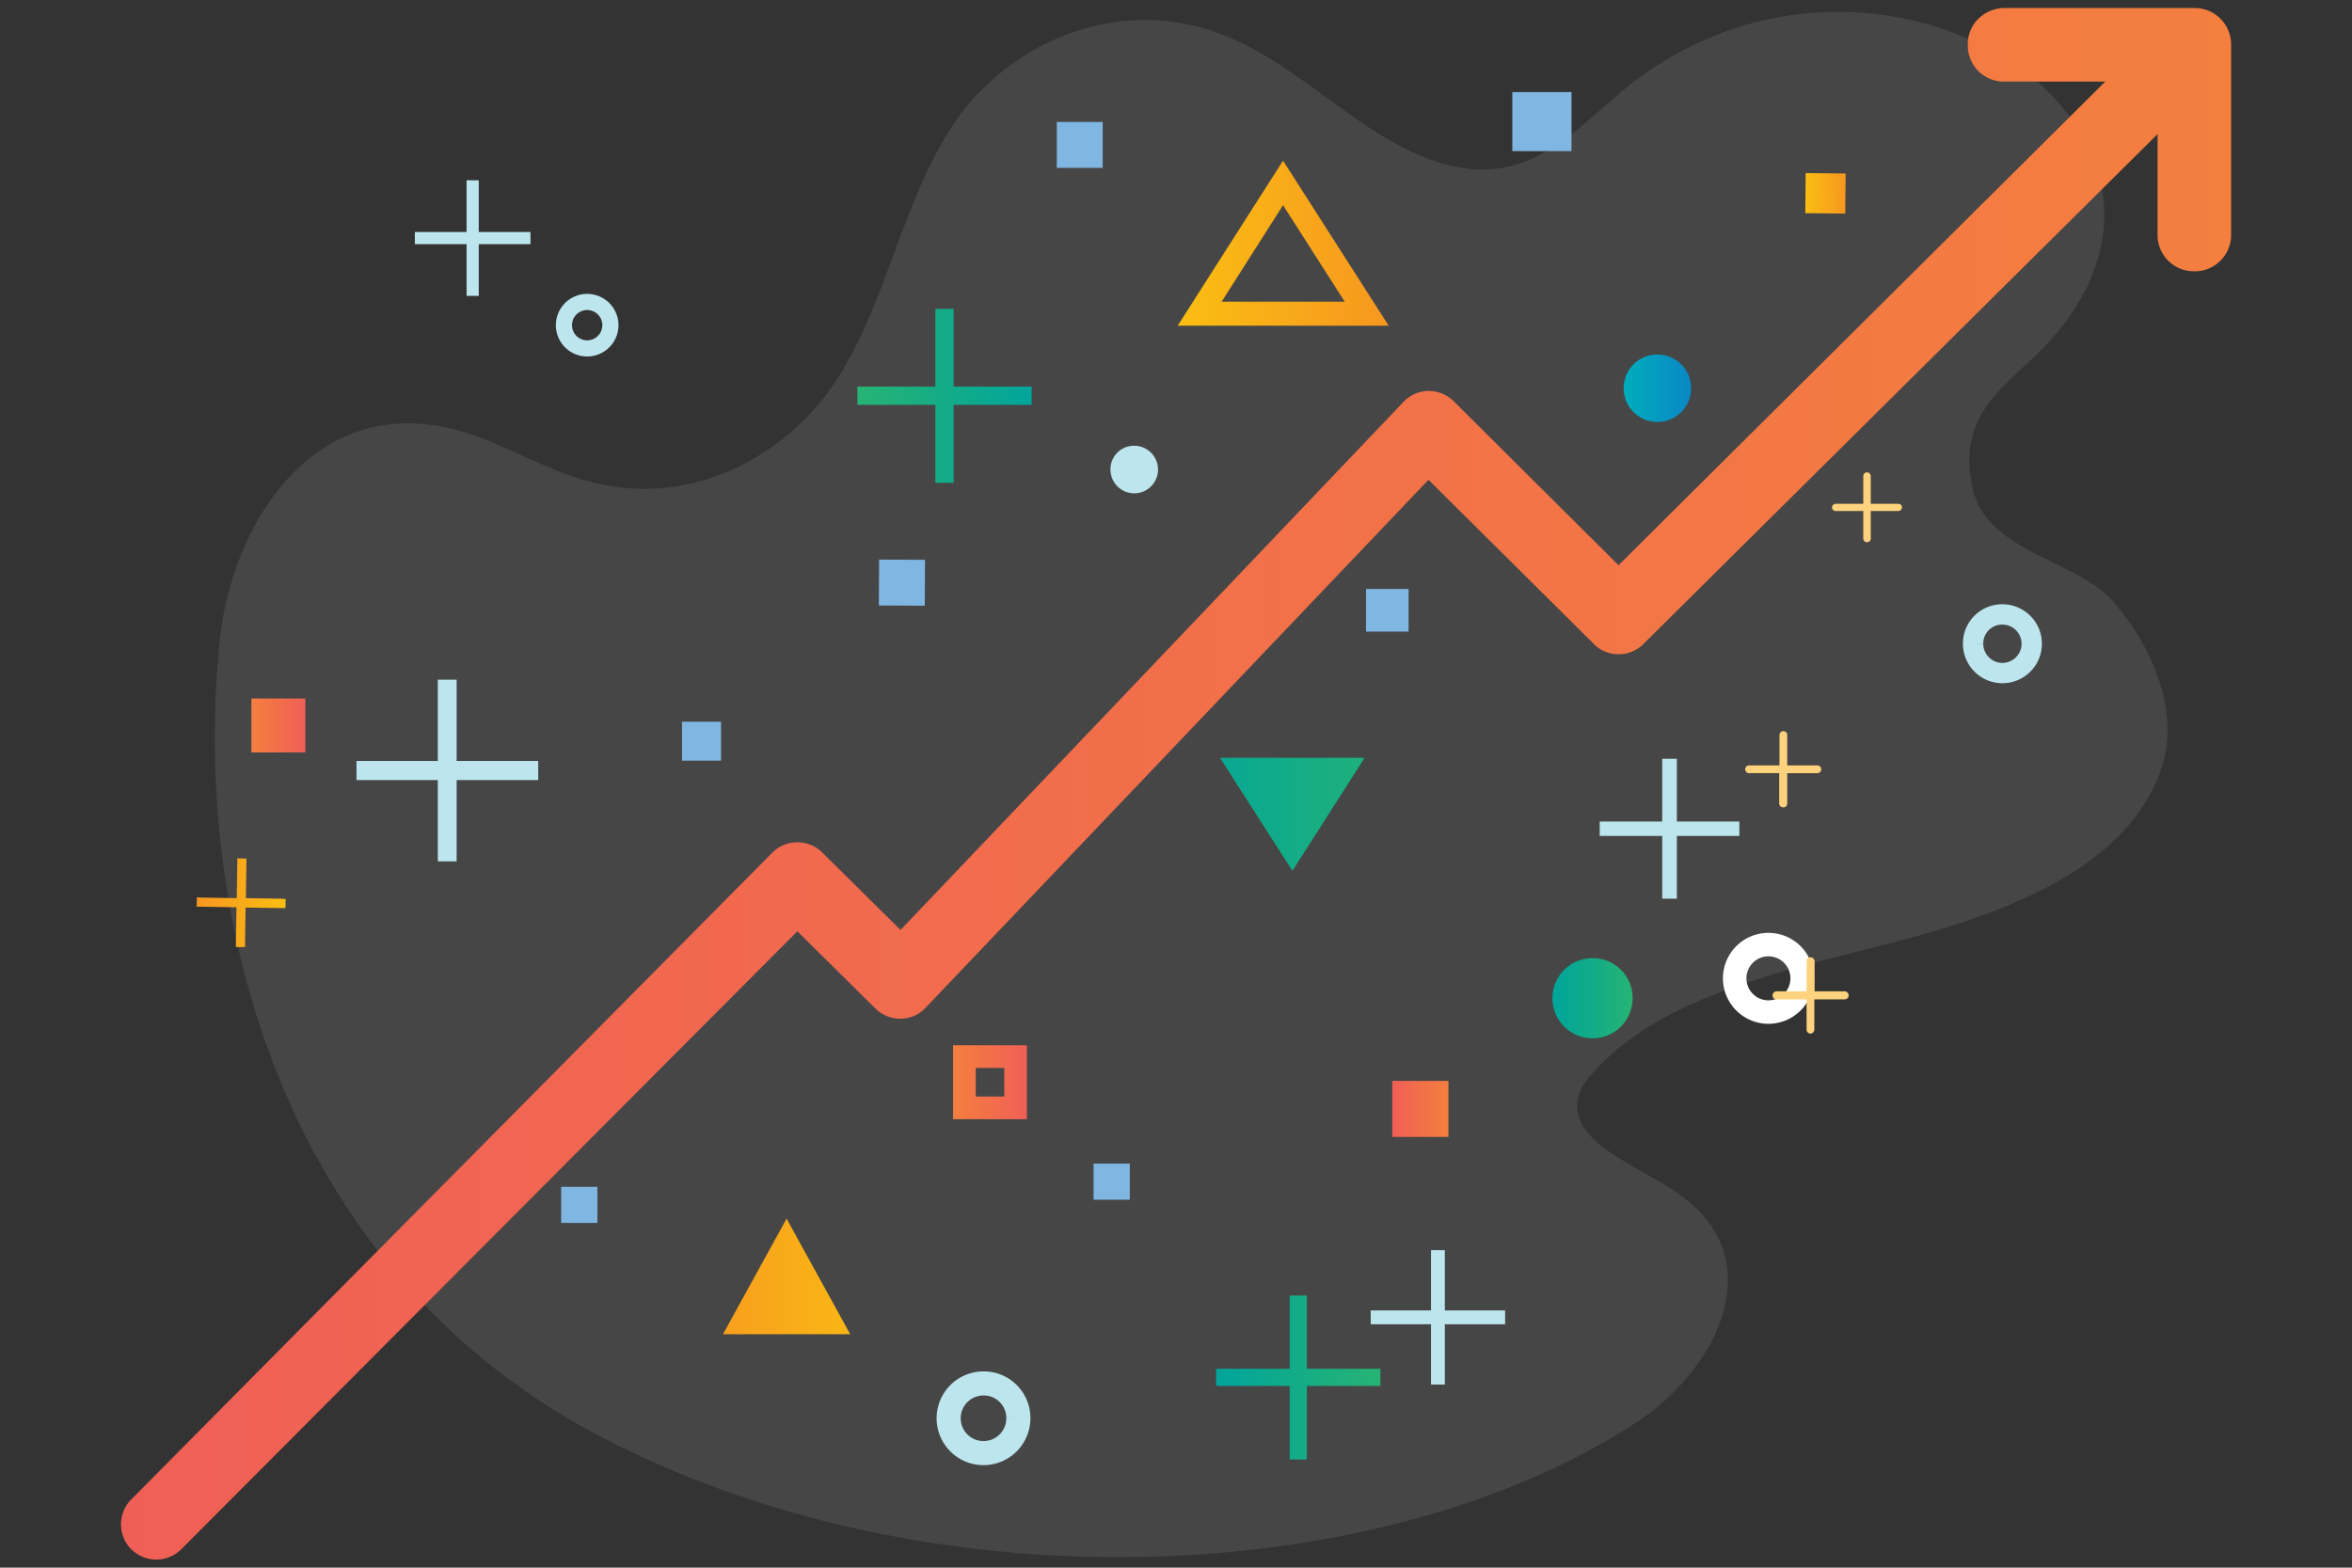
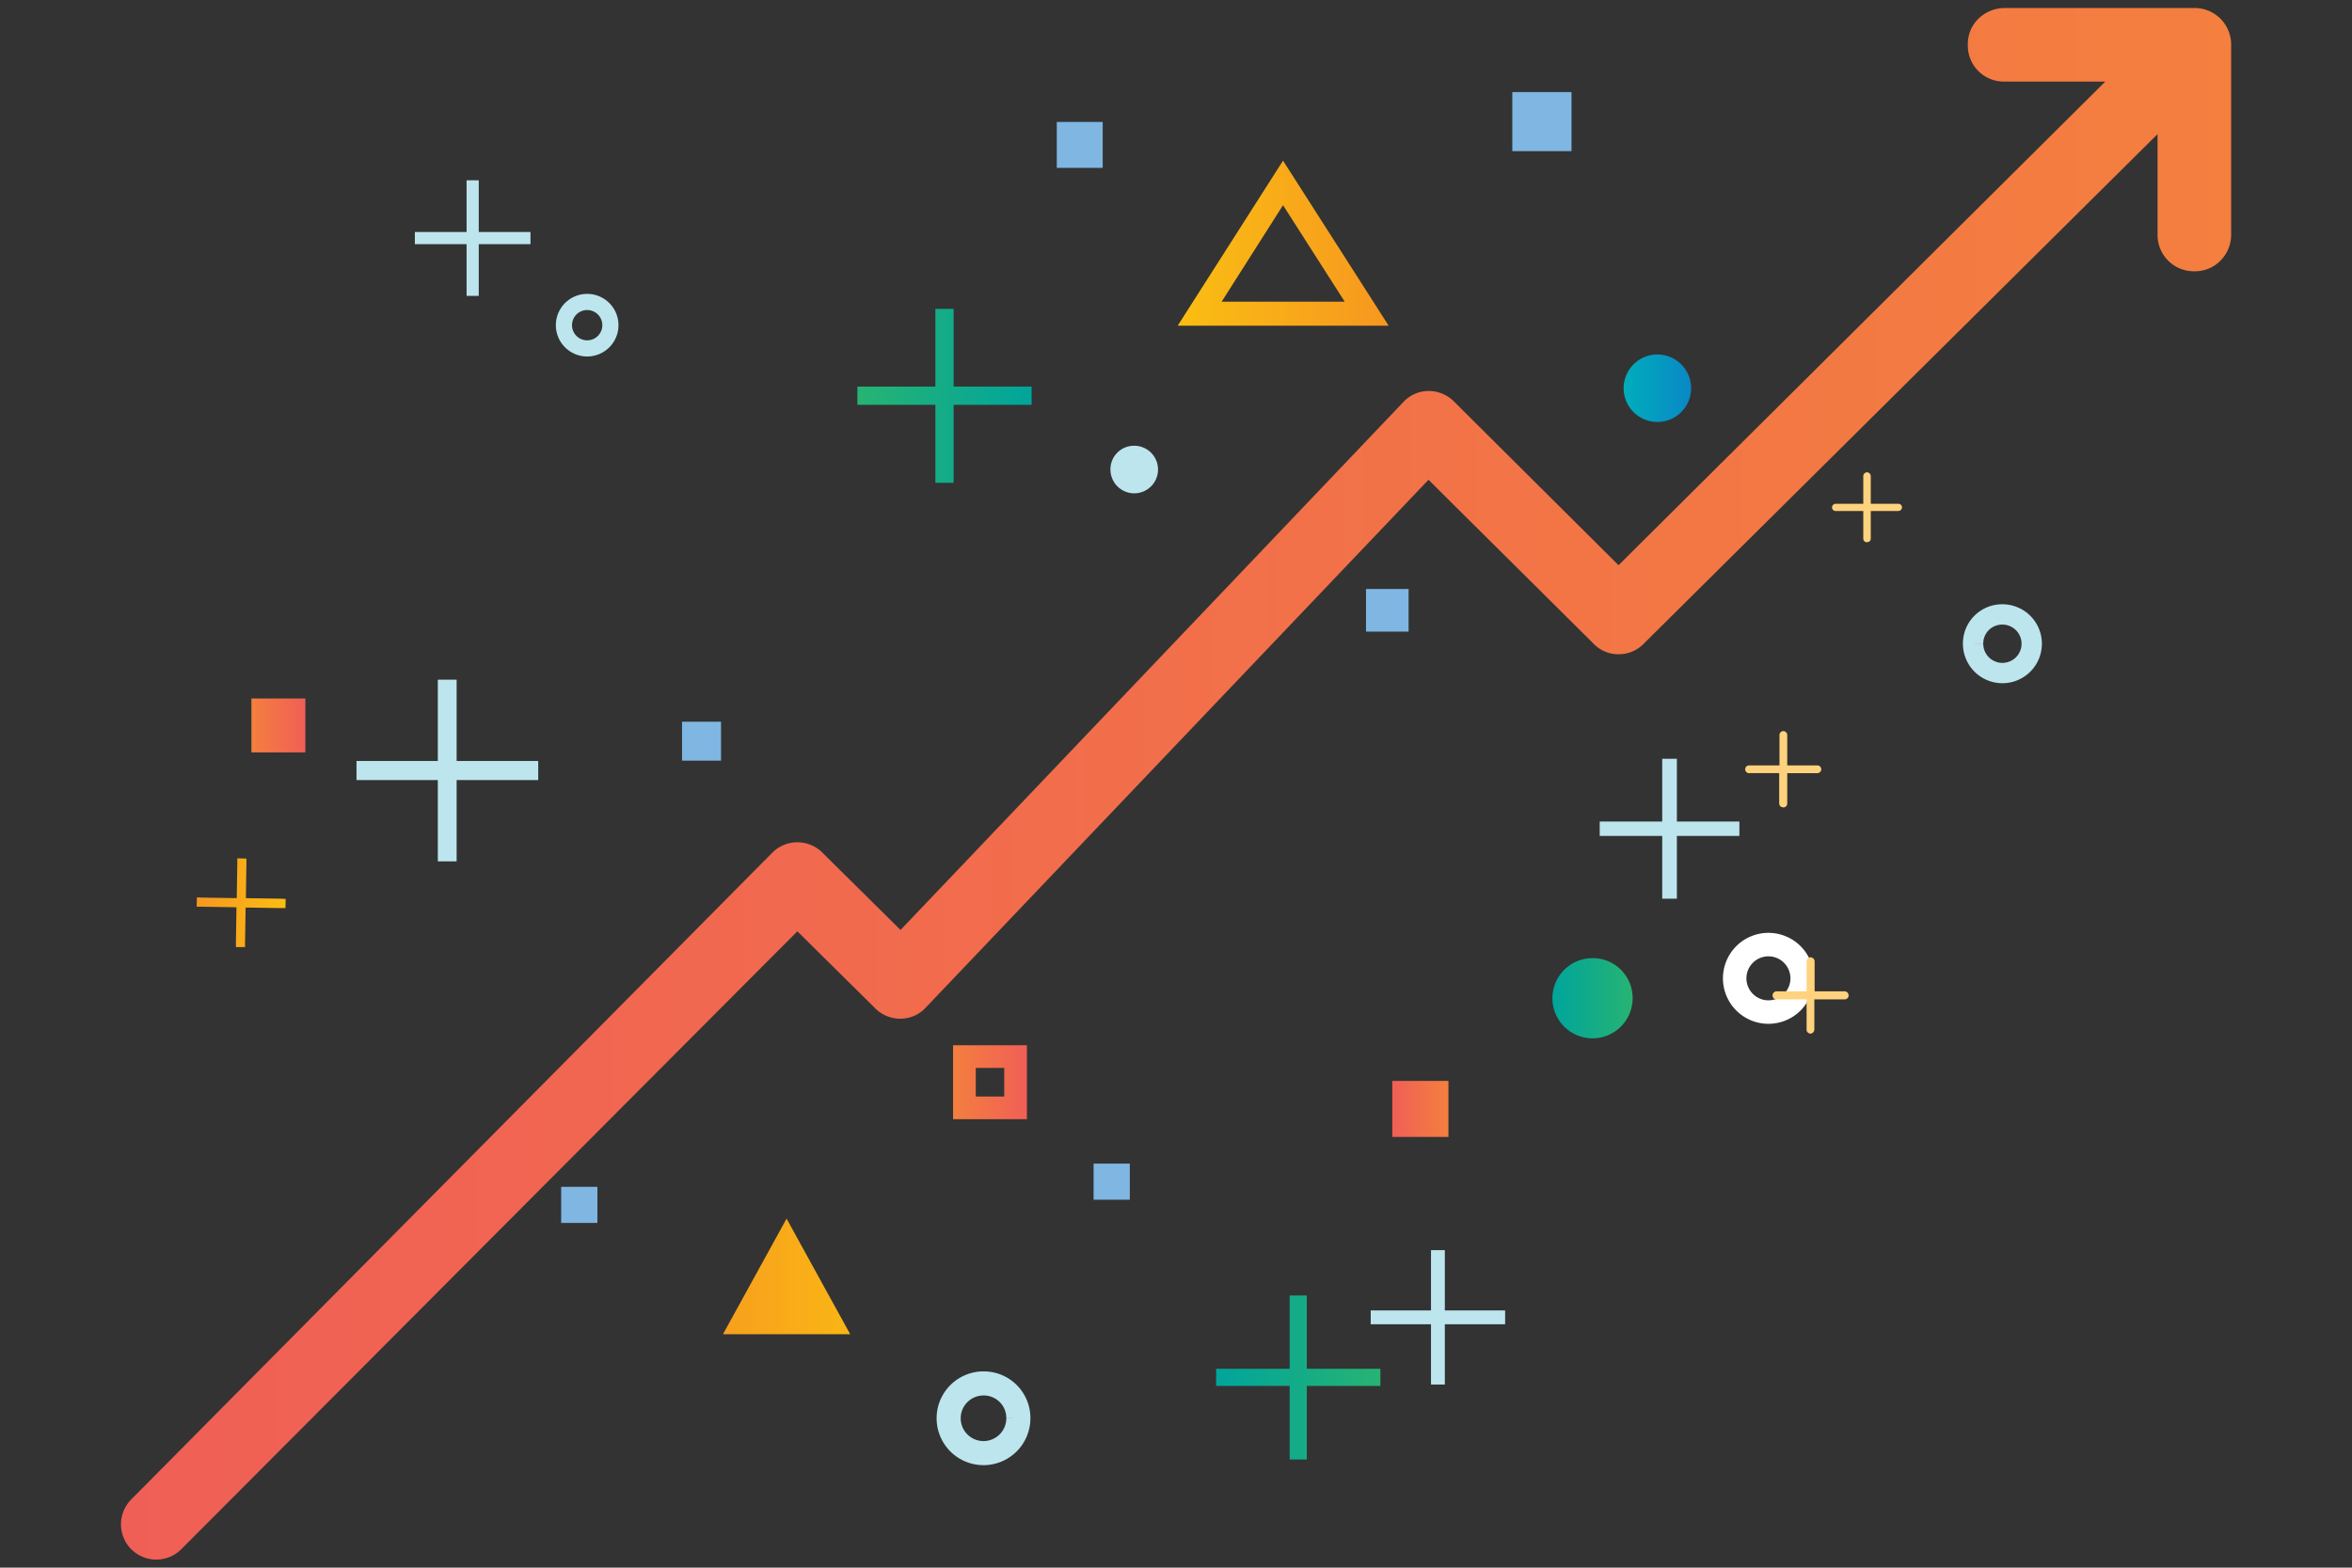
<svg xmlns="http://www.w3.org/2000/svg" xmlns:xlink="http://www.w3.org/1999/xlink" id="Layer_1" data-name="Layer 1" width="850.4" height="566.9" viewBox="0 0 850.4 566.9">
  <rect x="0" y="0" width="850.4" height="566.9" fill="#333333" stroke="none" />
  <defs>
    <linearGradient id="linear-gradient" x1="1457.93" y1="401.19" x2="1510.02" y2="401.19" gradientTransform="translate(1951.3 695.6) rotate(180)" gradientUnits="userSpaceOnUse">
      <stop offset="0" stop-color="#00a59b" />
      <stop offset="1" stop-color="#27b373" />
    </linearGradient>
    <linearGradient id="linear-gradient-2" x1="108.65" y1="158.23" x2="878.49" y2="158.23" gradientTransform="matrix(1, 0, 0, 1, -68.01, 124.34)" gradientUnits="userSpaceOnUse">
      <stop offset="0" stop-color="#f05f56" />
      <stop offset="1" stop-color="#f47f3f" />
      <stop offset="1" stop-color="#f47f3f" />
    </linearGradient>
    <linearGradient id="linear-gradient-3" x1="371.33" y1="391.34" x2="344.59" y2="391.34" gradientTransform="matrix(1, 0, 0, 1, 0, 0)" xlink:href="#linear-gradient-2" />
    <linearGradient id="linear-gradient-4" x1="59.34" y1="262.3" x2="78.84" y2="262.3" gradientTransform="matrix(-1, 0, 0, 1, 169.73, 0)" xlink:href="#linear-gradient-2" />
    <clipPath id="clip-path">
-       <path d="M486.2,109.1H441.7l22.2-34.9Zm-22.3-51-38.1,59.7h76.3Z" fill="none" />
+       <path d="M486.2,109.1H441.7l22.2-34.9Zm-22.3-51-38.1,59.7h76.3" fill="none" />
    </clipPath>
    <linearGradient id="linear-gradient-5" x1="-961.17" y1="825.65" x2="-956.82" y2="825.65" gradientTransform="translate(-16346.9 14561.2) rotate(180) scale(17.53)" gradientUnits="userSpaceOnUse">
      <stop offset="0" stop-color="#f79720" />
      <stop offset="1" stop-color="#fabe12" />
      <stop offset="1" stop-color="#fabe12" />
    </linearGradient>
    <clipPath id="clip-path-2">
-       <path d="M441.2,274.1h52.1l-26,40.7Z" fill="url(#linear-gradient)" />
-     </clipPath>
+       </clipPath>
    <linearGradient id="linear-gradient-7" x1="-1019.74" y1="808.03" x2="-1014.64" y2="808.03" gradientTransform="translate(18298.1 -13865.6) scale(17.53)" xlink:href="#linear-gradient" />
    <linearGradient id="linear-gradient-8" x1="-441.62" y1="141.46" x2="-417.35" y2="141.46" gradientTransform="matrix(-1, 0, 0, 1, 169.73, 0)" gradientUnits="userSpaceOnUse">
      <stop offset="0" stop-color="#0988c5" />
      <stop offset="1" stop-color="#00adbc" />
    </linearGradient>
    <linearGradient id="linear-gradient-9" x1="-203.22" y1="143.12" x2="-140.28" y2="143.12" gradientTransform="matrix(-1, 0, 0, 1, 169.73, 0)" xlink:href="#linear-gradient" />
    <linearGradient id="linear-gradient-10" x1="522.41" y1="315.66" x2="554.47" y2="315.66" gradientTransform="translate(-445.8 1.7) rotate(1)" xlink:href="#linear-gradient-5" />
    <linearGradient id="linear-gradient-11" x1="1192.69" y1="401.04" x2="1212.94" y2="401.04" gradientTransform="translate(-689.2)" xlink:href="#linear-gradient-2" />
    <clipPath id="clip-path-3">
      <path d="M284.4,440.7l23,41.8h-46Z" fill="none" />
    </clipPath>
    <linearGradient id="linear-gradient-12" x1="-888.92" y1="804.59" x2="-884.42" y2="804.59" gradientTransform="matrix(17.53, 0, 0, -17.53, 15827.34, 14561.21)" xlink:href="#linear-gradient-5" />
    <linearGradient id="linear-gradient-13" x1="1250.59" y1="361.05" x2="1279.59" y2="361.05" gradientTransform="translate(-689.2)" xlink:href="#linear-gradient" />
    <linearGradient id="linear-gradient-14" x1="1128.97" y1="498.14" x2="1188.34" y2="498.14" gradientTransform="translate(-689.2)" xlink:href="#linear-gradient" />
    <linearGradient id="linear-gradient-15" x1="-1191.21" y1="66.57" x2="-1176.75" y2="66.57" gradientTransform="matrix(0, -1, -1, 0, 726.04, -1114.17)" xlink:href="#linear-gradient-5" />
  </defs>
  <title>Additional</title>
-   <path d="M589.9,30.2C573,43.3,557.8,63.5,531.8,61.1,499,58,474.5,25.4,442.7,12.8,403.1-3,363.6,16.9,345.1,44.4s-23.8,62-40.9,90.3-53.3,50.9-93.8,38.7c-15.8-4.7-30.3-14.1-46.1-18.1-51.5-13.1-80.9,34.8-85,77.5-9.7,98.8,22,227.6,140.3,288,121.2,62,282.4,52.6,372.5-6.7,27.4-18,48.4-56.6,16.9-80.8-14.2-10.9-38-18.1-38.8-32.8-.3-5,2.6-9.1,5.8-12.6,24.9-28,69.4-36.9,110.1-47.5s82.9-27,95.2-61.9c7.5-21.3-3.7-45.4-17.2-60.9s-46.4-17.7-51.1-41.9c-5.8-29.5,16.1-37.4,31-55.7C807.1,43.1,678.8-38.7,589.9,30.2Z" fill="#d0d2d3" opacity="0.12" />
  <path d="M793.4,2.9H724.7a13.6,13.6,0,0,0-9.4,3.9,12.7,12.7,0,0,0-3.8,9.4,13,13,0,0,0,13.2,13.3h36.5l-176,174.9-59.3-59a12.8,12.8,0,0,0-9.3-4h0a12.4,12.4,0,0,0-9.2,4L325.6,336.3l-28-27.7a12.8,12.8,0,0,0-9.3-4h0a12.7,12.7,0,0,0-9.2,3.9L47.4,542.3a12.8,12.8,0,0,0-.2,17.7,12.8,12.8,0,0,0,18.3.3L288.3,336.8l27.9,27.6a12.8,12.8,0,0,0,9.3,4h0a12.4,12.4,0,0,0,9.2-4L516.5,173.5l2.8,2.8L576,232.6a12.4,12.4,0,0,0,9.2,4h0a12.5,12.5,0,0,0,9.2-3.9L780.1,48.5V84.9a13.1,13.1,0,0,0,13.3,13.2h0a12.9,12.9,0,0,0,9.4-3.8,13.2,13.2,0,0,0,3.9-9.4V16.2A13.2,13.2,0,0,0,793.4,2.9Z" fill="url(#linear-gradient-2)" />
-   <rect x="317.7" y="202.3" width="16.6" height="16.61" transform="translate(113.8 535.6) rotate(-89.7)" fill="#7fb6e2" />
  <path d="M663.7,182.2h10v-10a1.4,1.4,0,0,1,1.3-1.4,1.4,1.4,0,0,1,1.4,1.4v10h10a1.3,1.3,0,0,1,1.3,1.3,1.7,1.7,0,0,1-.6,1.1l-.7.2h-10v10a1.4,1.4,0,0,1-.6,1.1l-.8.2a1.3,1.3,0,0,1-1.3-1.3v-10h-10a1.3,1.3,0,0,1,0-2.6Z" fill="#ffd37d" />
  <rect x="382.1" y="44.1" width="16.6" height="16.61" fill="#7fb6e2" />
  <rect x="246.6" y="261" width="14.1" height="14.08" fill="#7fb6e2" />
  <rect x="348.7" y="382.1" width="18.5" height="18.54" fill="none" stroke-miterlimit="10" stroke-width="8.2" stroke="url(#linear-gradient-3)" />
  <rect x="90.9" y="252.6" width="19.5" height="19.5" fill="url(#linear-gradient-4)" />
  <g clip-path="url(#clip-path)">
    <rect x="425.8" y="58.1" width="76.3" height="59.69" fill="url(#linear-gradient-5)" />
  </g>
-   <path d="M441.2,274.1h52.1l-26,40.7Z" fill="url(#linear-gradient)" />
  <g clip-path="url(#clip-path-2)">
    <rect x="422.6" y="263.9" width="89.3" height="69.85" fill="url(#linear-gradient-7)" />
  </g>
  <path d="M587.1,141.5a12.2,12.2,0,0,0,24.3,0,12.2,12.2,0,1,0-24.3,0" fill="url(#linear-gradient-8)" />
  <path d="M401.5,169.8a8.6,8.6,0,1,0,8.6-8.6,8.5,8.5,0,0,0-8.6,8.6" fill="#bde5ed" />
  <path d="M203.9,117.6a8.4,8.4,0,1,0,16.8,0,8.4,8.4,0,1,0-16.8,0" fill="none" stroke="#bde5ed" stroke-miterlimit="10" stroke-width="5.84" />
  <path d="M713.4,232.8A10.6,10.6,0,1,0,724,222.2a10.5,10.5,0,0,0-10.6,10.6" fill="none" stroke="#bde5ed" stroke-miterlimit="10" stroke-width="7.35" />
  <polygon points="310 143.1 310 143.1 310 139.8 338.2 139.8 338.2 111.7 344.8 111.7 344.8 139.8 373 139.8 373 146.4 344.8 146.4 344.8 174.6 338.2 174.6 338.2 146.4 310 146.4 310 143.1 310 143.1" fill="url(#linear-gradient-9)" />
  <polygon points="194.6 278.6 194.6 278.6 194.6 275.2 191.2 275.2 165.1 275.2 165.1 249.2 165.1 245.8 158.3 245.8 158.3 249.2 158.3 275.2 132.3 275.2 128.9 275.2 128.9 282.1 132.3 282.1 158.3 282.1 158.3 308.1 158.3 311.5 165.1 311.5 165.1 308.1 165.1 282.1 191.2 282.1 194.6 282.1 194.6 278.7 194.6 278.6" fill="#bde5ed" />
  <polygon points="191.8 86.1 191.8 86.1 191.8 83.9 189.6 83.9 173.1 83.9 173.1 67.4 173.1 65.2 168.7 65.2 168.7 67.4 168.7 83.9 152.2 83.9 150 83.9 150 88.3 152.2 88.3 168.7 88.3 168.7 104.8 168.7 107 173.1 107 173.1 104.8 173.1 88.3 189.6 88.3 191.8 88.3 191.8 86.1 191.8 86.1" fill="#bde5ed" />
  <polygon points="101.6 325 88.9 324.8 89.1 312.1 89.1 310.5 85.8 310.4 85.8 312.1 85.6 324.8 72.9 324.6 71.2 324.5 71.1 327.9 72.8 327.9 85.5 328.1 85.3 340.8 85.3 342.5 88.6 342.5 88.6 340.9 88.8 328.2 101.5 328.4 103.2 328.4 103.3 325.1 101.6 325" fill="url(#linear-gradient-10)" />
  <rect x="493.9" y="213" width="15.4" height="15.41" fill="#7fb6e2" />
  <path d="M651.6,353.8a12.2,12.2,0,1,1-12.2-12.2,12.2,12.2,0,0,1,12.2,12.2" fill="none" stroke="#fff" stroke-miterlimit="10" stroke-width="8.49" />
  <path d="M657.1,276.8H646.2v-11a1.4,1.4,0,0,0-2.8,0v11H632.4a1.4,1.4,0,0,0-1.4,1.4,1.4,1.4,0,0,0,.7,1.2.8.8,0,0,0,.7.2h10.9v11a1.5,1.5,0,0,0,.7,1.2l.8.2a1.4,1.4,0,0,0,1.4-1.4v-11h10.9a1.4,1.4,0,1,0,0-2.8Z" fill="#ffd37d" />
  <path d="M667,358.5H656.1V347.6a1.5,1.5,0,0,0-1.5-1.4,1.4,1.4,0,0,0-1.4,1.4v10.9H642.3a1.5,1.5,0,0,0-.8,2.7l.8.2h10.9v10.9a1.3,1.3,0,0,0,.6,1.2,1.3,1.3,0,0,0,.8.3,1.5,1.5,0,0,0,1.4-1.5V361.4H667a1.4,1.4,0,0,0,1.4-1.4A1.5,1.5,0,0,0,667,358.5Z" fill="#ffd37d" />
  <rect x="503.4" y="390.9" width="20.3" height="20.25" fill="url(#linear-gradient-11)" />
  <g clip-path="url(#clip-path-3)">
    <rect x="245" y="421.4" width="78.8" height="71.58" fill="url(#linear-gradient-12)" />
  </g>
  <path d="M590.3,361a14.5,14.5,0,1,1-14.5-14.5A14.4,14.4,0,0,1,590.3,361" fill="url(#linear-gradient-13)" />
  <polygon points="499.1 498.2 499.1 498.1 499.1 495 472.5 495 472.5 468.5 466.3 468.5 466.3 495 439.7 495 439.7 501.2 466.3 501.2 466.3 527.8 472.5 527.8 472.5 501.2 499.1 501.2 499.1 498.2 499.1 498.2" fill="url(#linear-gradient-14)" />
  <polygon points="495.6 476.4 495.6 476.4 495.6 473.9 498.1 473.9 517.4 473.9 517.4 454.6 517.4 452.1 522.4 452.1 522.4 454.6 522.4 473.9 541.7 473.9 544.2 473.9 544.2 478.9 541.7 478.9 522.4 478.9 522.4 498.2 522.4 500.7 517.4 500.7 517.4 498.2 517.4 478.9 498.1 478.9 495.6 478.9 495.6 476.4 495.6 476.4" fill="#bde5ed" />
  <polygon points="578.4 299.7 578.4 299.7 578.4 297.1 581 297.1 601 297.1 601 277 601 274.4 606.3 274.4 606.3 277 606.3 297.1 626.3 297.1 628.9 297.1 628.9 302.3 626.3 302.3 606.3 302.3 606.3 322.3 606.3 325 601 325 601 322.3 601 302.3 581 302.3 578.4 302.3 578.4 299.7 578.4 299.7" fill="#bde5ed" />
  <rect x="202.9" y="429.2" width="13.1" height="13.06" fill="#7fb6e2" />
  <rect x="395.4" y="420.8" width="13.1" height="13.06" fill="#7fb6e2" />
-   <rect x="652.2" y="62.6" width="14.5" height="14.45" transform="translate(583.3 728.6) rotate(-89.4)" fill="url(#linear-gradient-15)" />
  <rect x="546.8" y="33.3" width="21.4" height="21.36" fill="#7fb6e2" />
  <path d="M368.2,512.8a12.6,12.6,0,1,1-12.5-12.5,12.5,12.5,0,0,1,12.5,12.5" fill="none" stroke="#bde5ed" stroke-miterlimit="10" stroke-width="8.71" />
</svg>